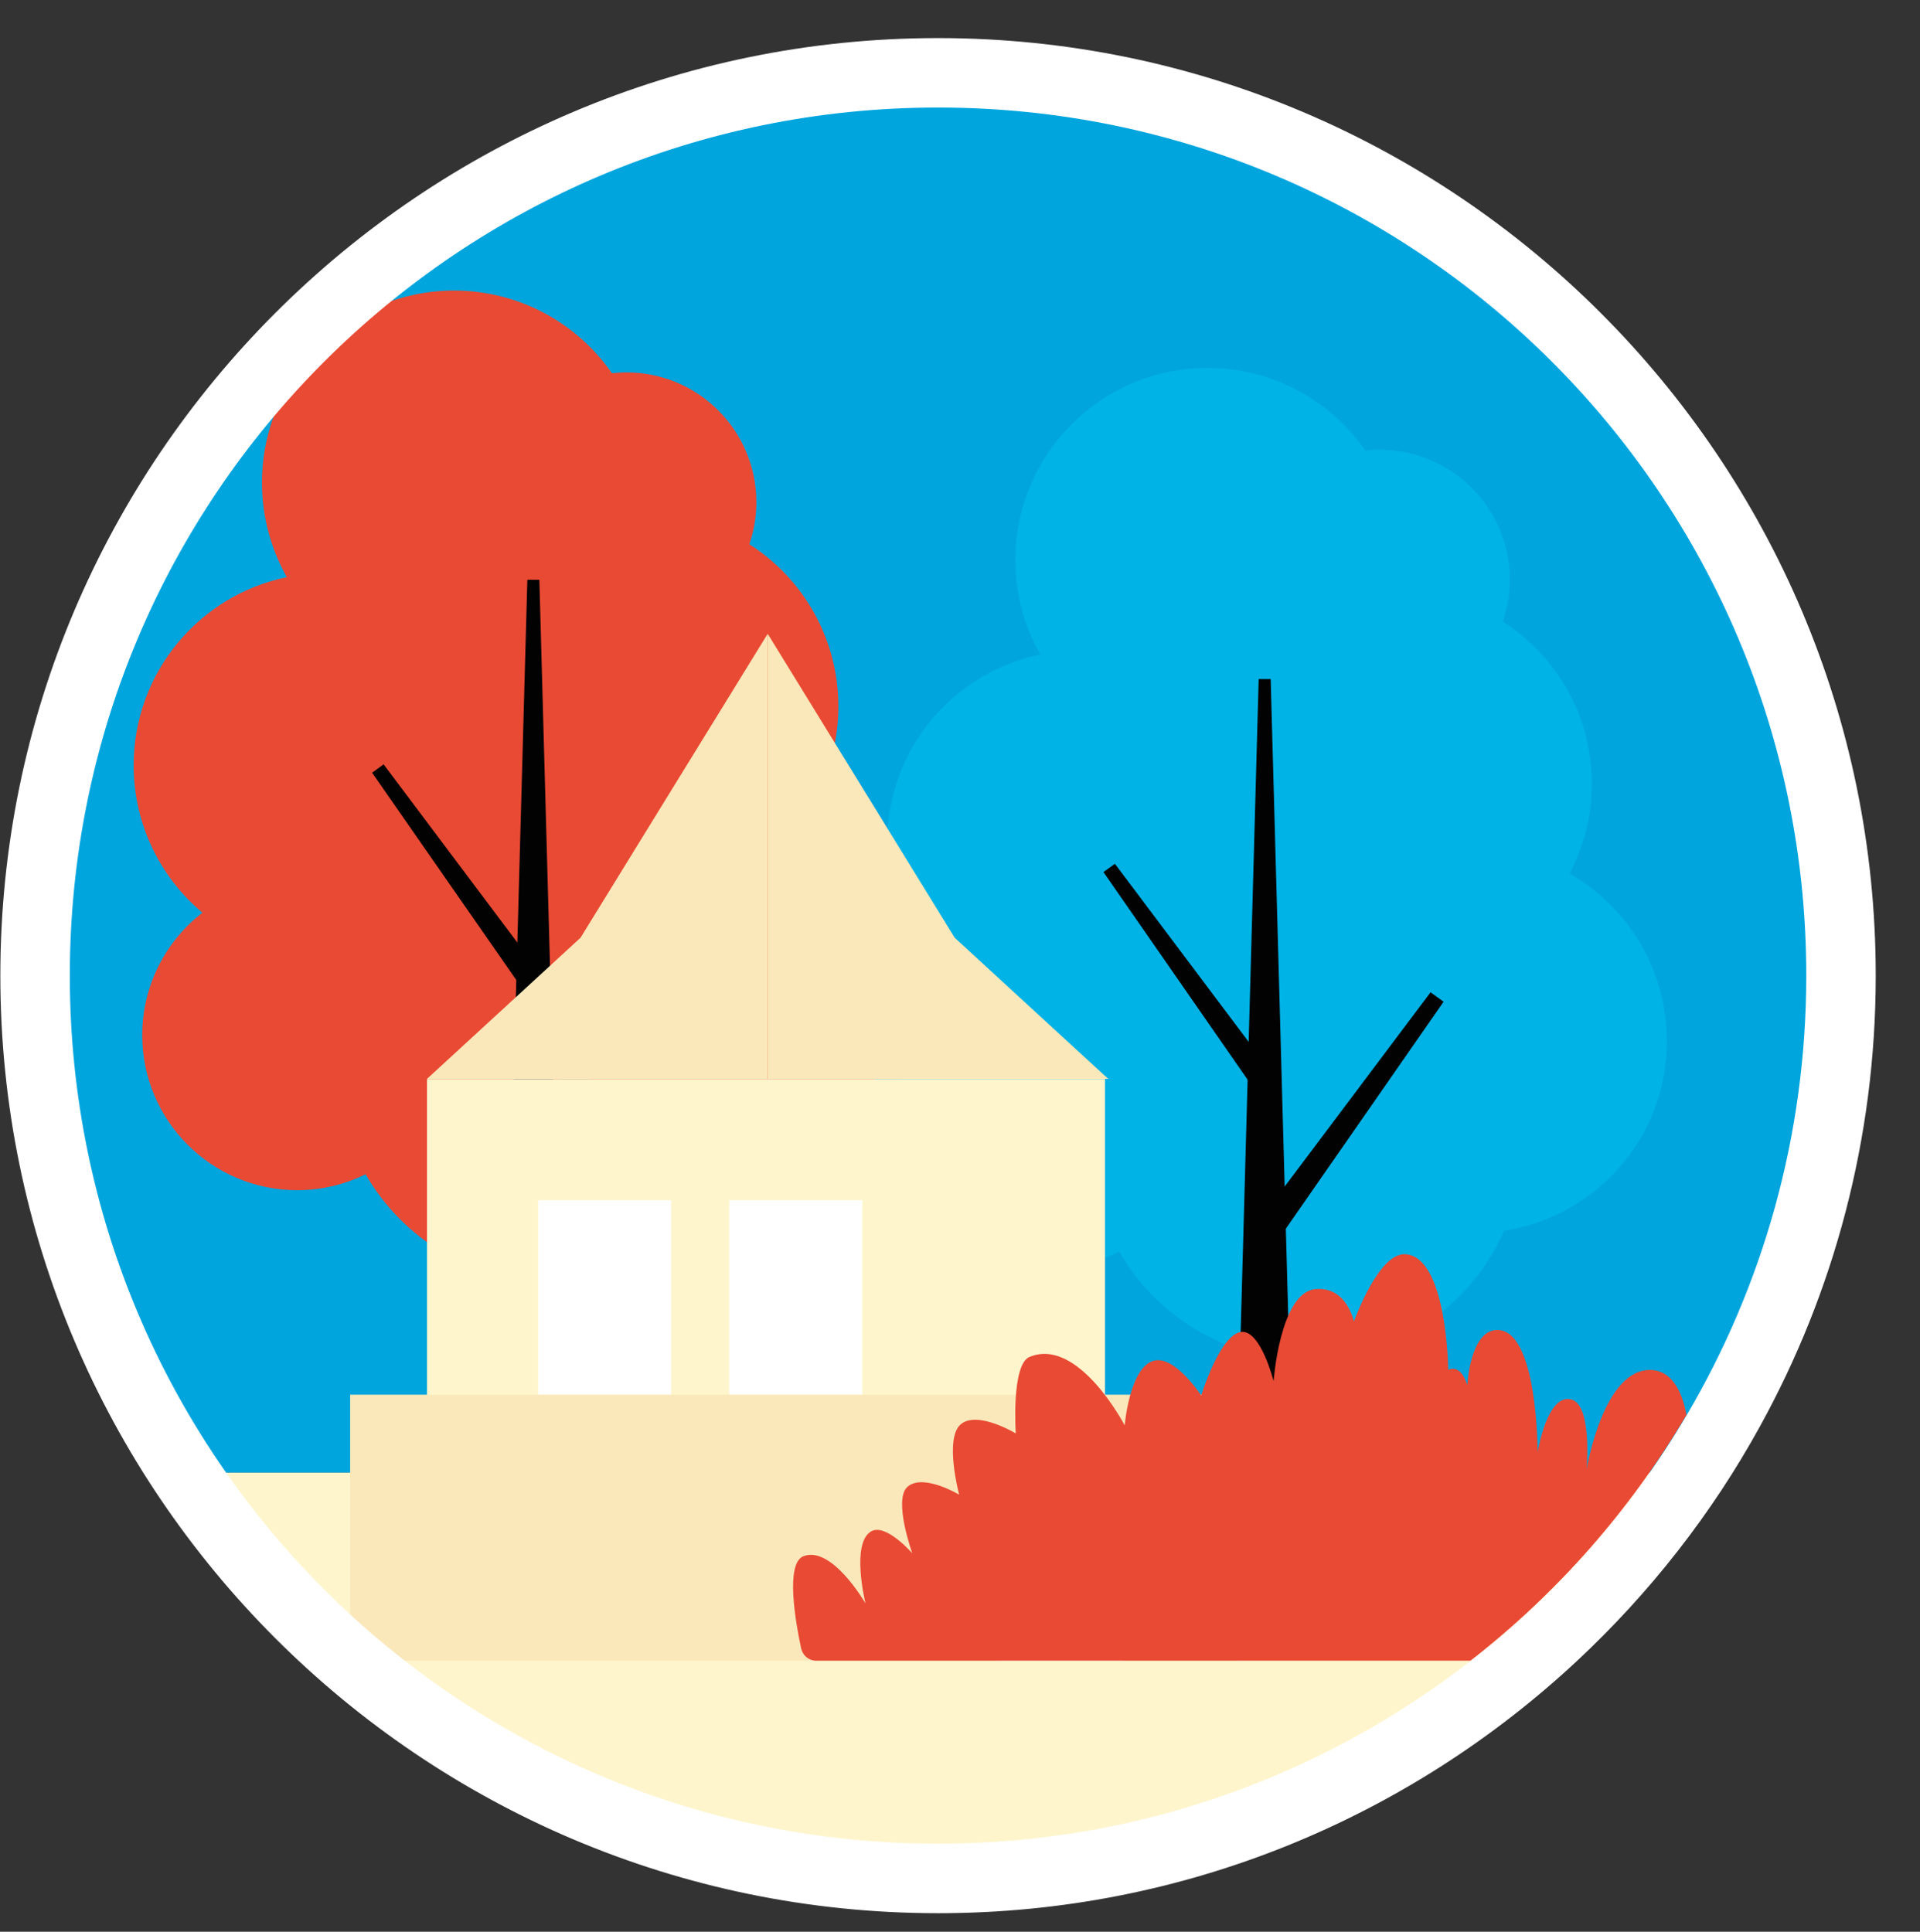
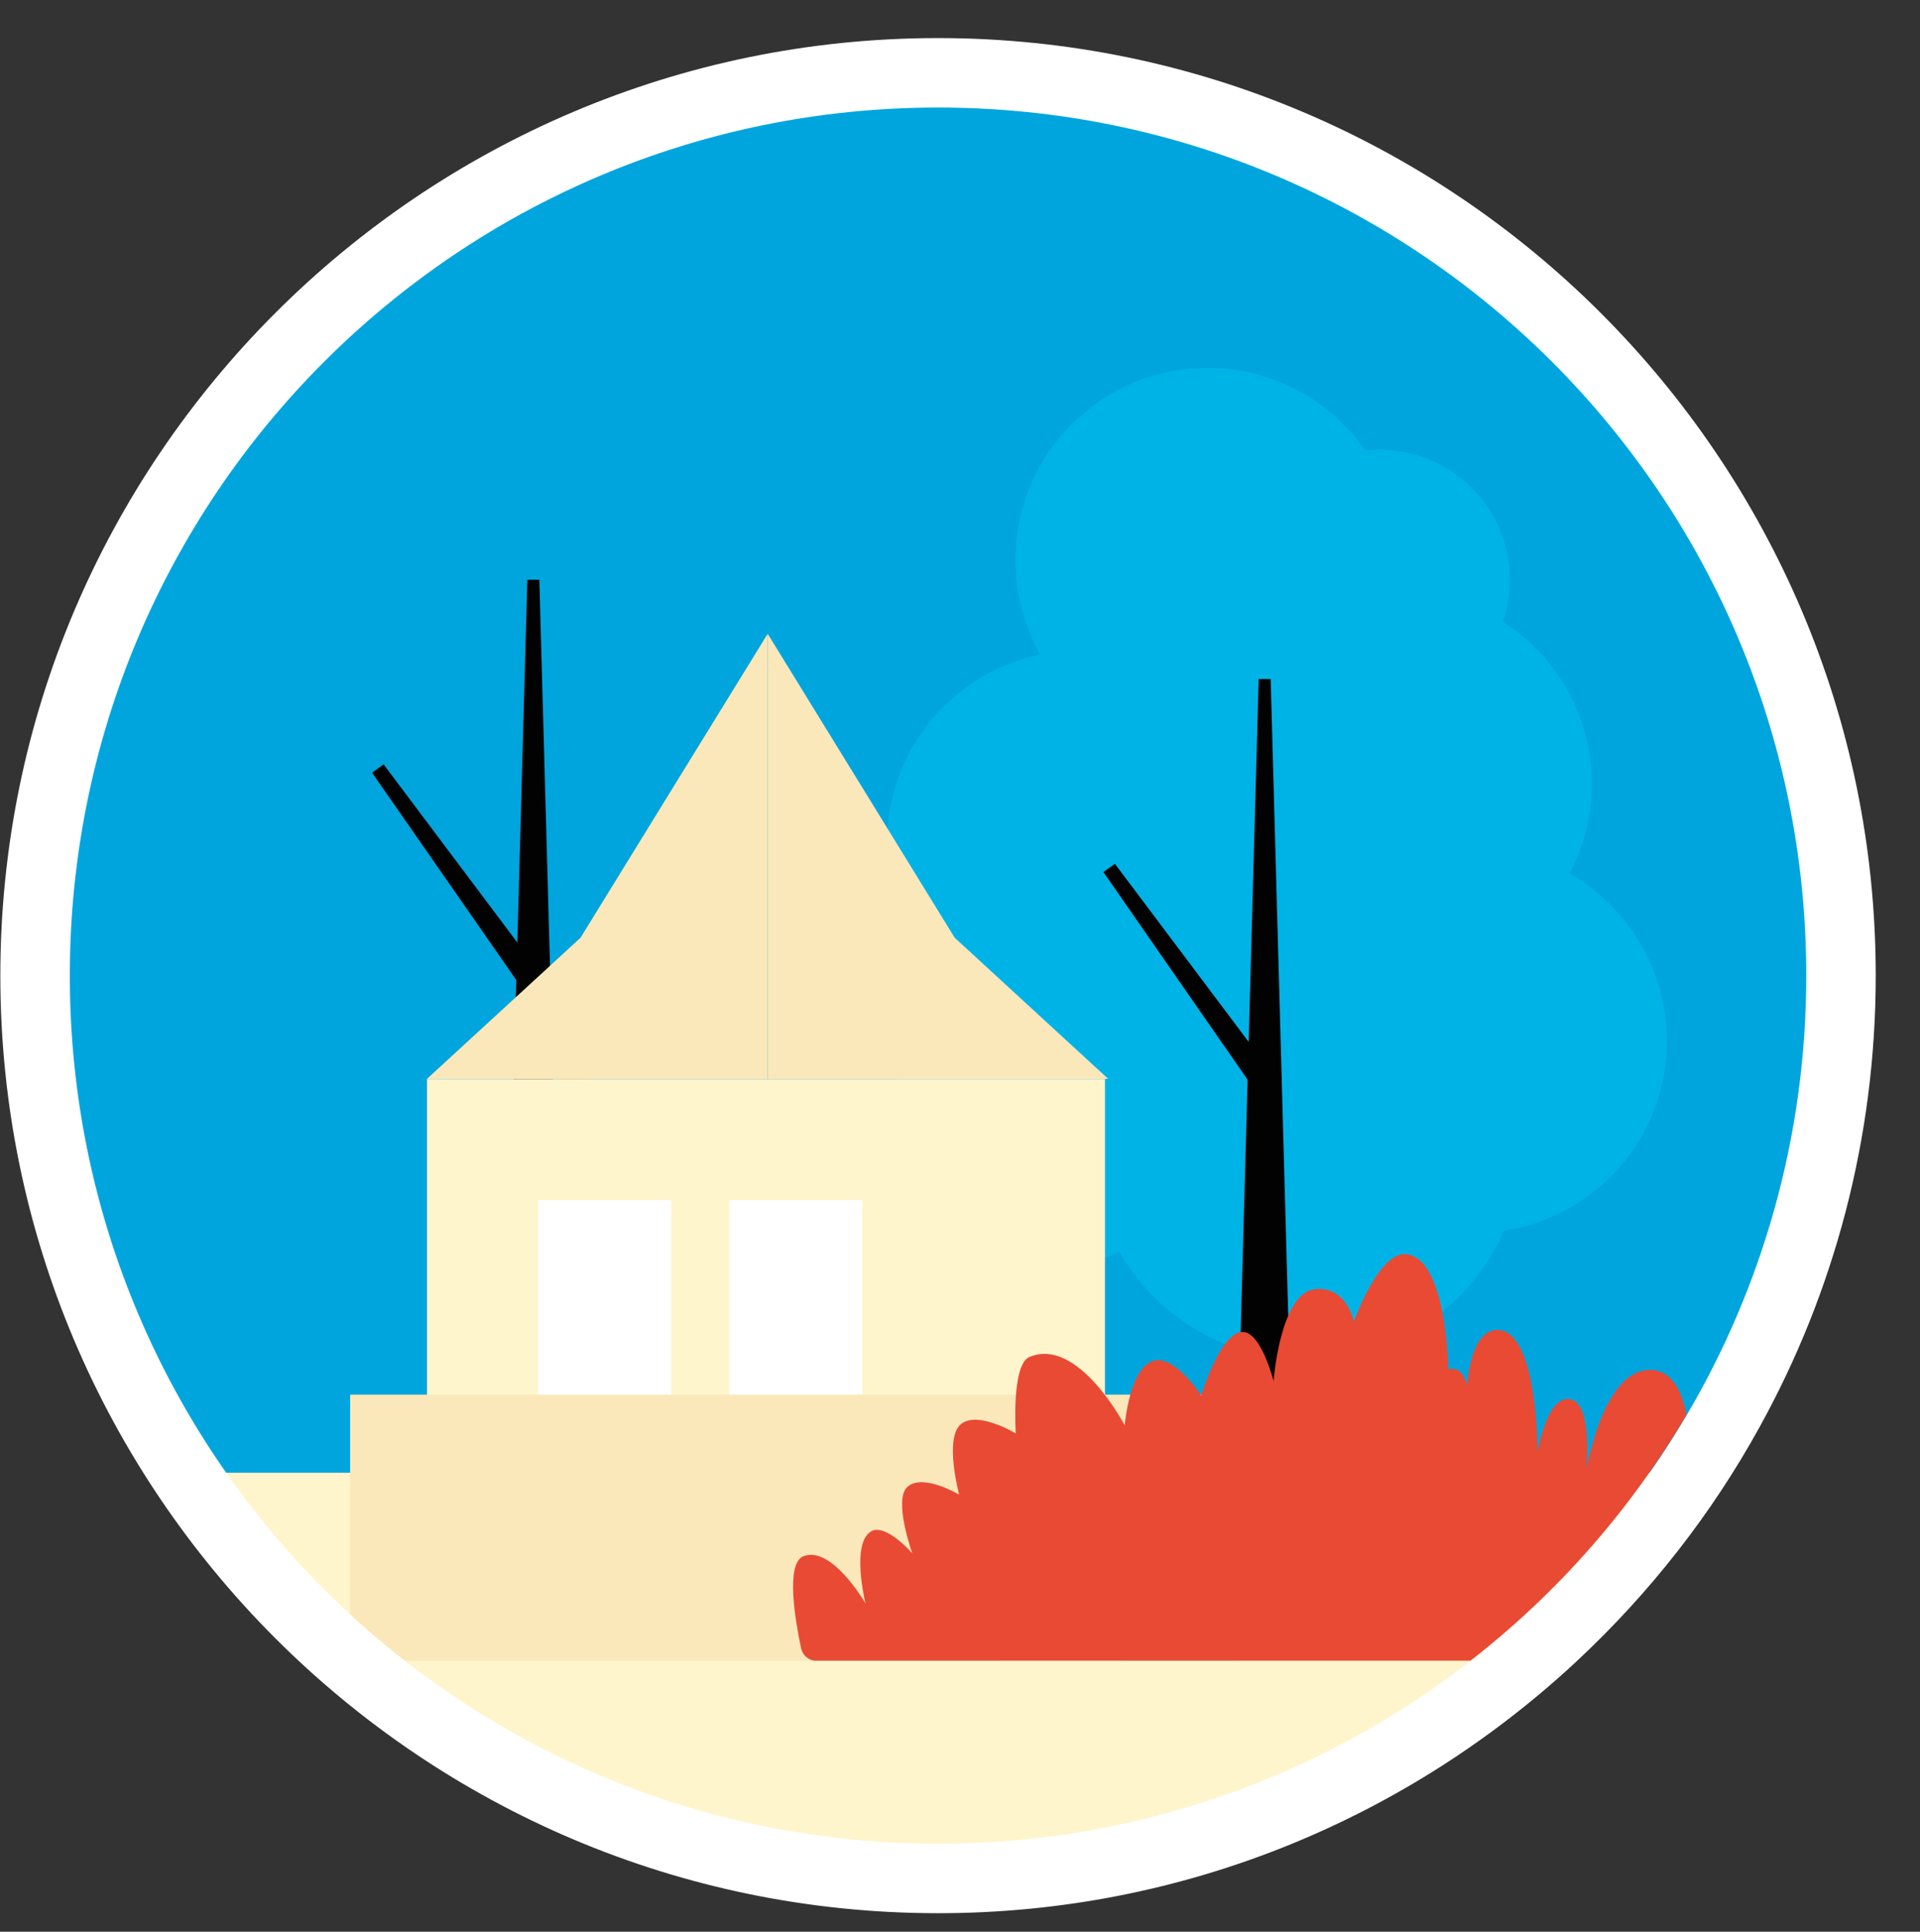
<svg xmlns="http://www.w3.org/2000/svg" id="Calque_1" viewBox="0 0 111.92 112.62">
  <rect x="0" y="0" width="111.92" height="112.62" fill="#333333" stroke="none" />
  <defs>
    <clipPath id="clippath">
      <rect x="2.61" y="3.3" width="109.31" height="109.31" style="fill:none;" />
    </clipPath>
    <clipPath id="clippath-1">
      <rect x="2.61" y="3.3" width="109.31" height="109.31" style="fill:none;" />
    </clipPath>
    <clipPath id="clippath-3">
      <rect width="109.31" height="109.31" style="fill:none;" />
    </clipPath>
    <clipPath id="clippath-4">
      <rect width="109.31" height="109.31" style="fill:none;" />
    </clipPath>
    <clipPath id="clippath-6">
-       <rect x="7.79" y="16.94" width="98.53" height="79.88" style="fill:none;" />
-     </clipPath>
+       </clipPath>
  </defs>
  <g style="clip-path:url(#clippath);">
    <path d="M108.81,57.96c0,29.3-23.75,53.05-53.05,53.05S2.7,87.26,2.7,57.96,26.45,4.91,55.75,4.91s53.05,23.75,53.05,53.05" style="fill:#fce6b2;" />
  </g>
  <g style="clip-path:url(#clippath-1);">
    <path d="M108.81,57.96c0,29.3-23.75,53.05-53.05,53.05S2.7,87.26,2.7,57.96,26.45,4.91,55.75,4.91s53.05,23.75,53.05,53.05" style="fill:#00a5de;" />
  </g>
  <g style="clip-path:url(#clippath-3);">
-     <path d="M72.8,85.86H11.39c2.15,4.07,5.25,7.91,9.33,11.3,17.87,14.82,47.55,15.38,66.29,1.25,4.85-3.66,8.48-7.95,10.91-12.55h-25.12Z" style="fill:#e94a34;" />
-   </g>
+     </g>
  <g style="clip-path:url(#clippath-4);">
    <path d="M72.8,85.86H11.39c2.15,4.07,5.25,7.91,9.33,11.3,17.87,14.82,47.55,15.38,66.29,1.25,4.85-3.66,8.48-7.95,10.91-12.55h-25.12Z" style="fill:#fff5cd;" />
  </g>
  <path d="M97.16,60.67c0-4.17-2.29-7.81-5.67-9.74.83-1.57,1.3-3.35,1.3-5.24,0-3.97-2.07-7.46-5.19-9.45.26-.77.41-1.59.41-2.44,0-4.18-3.39-7.58-7.58-7.58-.29,0-.57.02-.84.05-2.02-2.91-5.39-4.82-9.2-4.82-6.19,0-11.2,5.02-11.2,11.2,0,2,.53,3.88,1.45,5.51-5.1,1.05-8.93,5.56-8.93,10.97,0,3.45,1.56,6.53,4.01,8.59-2.13,1.65-3.51,4.23-3.51,7.14,0,4.99,4.05,9.04,9.04,9.04,1.43,0,2.78-.34,3.99-.93,2.17,3.77,6.24,6.31,10.91,6.31,5.15,0,9.58-3.1,11.53-7.53,5.38-.82,9.49-5.47,9.49-11.07" style="fill:#00b3e7;" />
  <rect x="7.79" y="16.94" width="98.53" height="79.88" style="fill:none;" />
-   <polygon points="72.72 72.06 74.01 72.99 84.15 58.4 83.39 57.85 72.72 72.06" style="fill:#020202;" />
  <polygon points="74.43 62.93 73.29 63.76 64.32 50.84 64.99 50.36 74.43 62.93" style="fill:#020202;" />
  <polygon points="75.46 90 71.98 90 73.37 39.59 74.07 39.59 75.46 90" style="fill:#020202;" />
  <g style="clip-path:url(#clippath-6);">
    <path d="M52.04,59.32c-.64-.93-.32-2.27-.32-2.27,0,0,1.36.18,2,1.11.64.93.32,2.27.32,2.27,0,0-1.36-.18-2-1.11" style="fill:#6e9429;" />
    <path d="M53.1,62.43c-.94.63-2.27.28-2.27.28,0,0,.2-1.36,1.14-1.99.94-.63,2.27-.28,2.27-.28,0,0-.2,1.36-1.14,1.99" style="fill:#6e9429;" />
    <path d="M53.24,56.16c0-4.17-2.29-7.81-5.67-9.74.83-1.57,1.3-3.35,1.3-5.24,0-3.97-2.07-7.46-5.19-9.45.26-.77.41-1.59.41-2.44,0-4.19-3.39-7.58-7.58-7.58-.29,0-.57.02-.84.05-2.02-2.91-5.39-4.82-9.2-4.82-6.19,0-11.2,5.02-11.2,11.2,0,2,.53,3.88,1.45,5.51-5.1,1.05-8.93,5.56-8.93,10.97,0,3.45,1.56,6.53,4.01,8.59-2.13,1.65-3.51,4.23-3.51,7.14,0,4.99,4.05,9.04,9.04,9.04,1.43,0,2.78-.34,3.98-.93,2.17,3.77,6.24,6.31,10.91,6.31,5.15,0,9.58-3.1,11.53-7.53,5.38-.82,9.49-5.47,9.49-11.07" style="fill:#e94a34;" />
  </g>
  <polygon points="30.09 66.27 31.38 67.2 41.52 52.61 40.77 52.06 30.09 66.27" style="fill:#856133;" />
  <polygon points="31.8 57.14 30.67 57.96 21.69 45.05 22.36 44.56 31.8 57.14" style="fill:#020202;" />
  <polygon points="32.83 84.21 29.35 84.21 30.74 33.8 31.44 33.8 32.83 84.21" style="fill:#020202;" />
  <rect x="24.89" y="62.91" width="39.52" height="33.91" style="fill:#fff5cd;" />
  <polygon points="44.75 36.95 33.84 54.67 24.89 62.9 44.75 62.9 44.75 36.95" style="fill:#fae8ba;" />
  <polygon points="44.75 36.95 55.65 54.67 64.6 62.9 44.75 62.9 44.75 36.95" style="fill:#fae8ba;" />
  <rect x="31.37" y="69.97" width="7.75" height="14.29" style="fill:#fff;" />
  <rect x="42.51" y="69.97" width="7.75" height="14.29" style="fill:#fff;" />
  <rect x="20.41" y="81.31" width="51.69" height="15.51" style="fill:#fae8ba;" />
  <rect x="58.27" y="84.74" width="7.19" height="12.08" style="fill:#fff;" />
-   <path d="M46.72,96.1c-.32-1.52-.93-4.96.13-5.37,1.64-.64,3.57,2.65,3.62,2.75-.02-.09-.85-3.51.33-4.2.85-.5,2.4,1.28,2.4,1.28,0,0-1.14-3.13-.28-3.88.9-.8,3.01.46,3.01.46,0,0-.86-3.24.08-4.09.96-.86,3.22.52,3.22.52,0,0-.27-4.01.8-4.46,2.84-1.19,5.55,3.99,5.55,3.99,0,0,.28-3.28,1.63-3.75,1.25-.43,2.83,2.01,2.83,2.01,0,0,1.1-3.61,2.36-3.71,1.12-.09,1.86,2.87,1.86,2.87,0,0,.37-5.13,2.41-5.36,1.84-.21,2.27,1.89,2.27,1.89,0,0,1.41-4,2.98-3.93,2.46.11,2.52,6.75,2.52,6.75,0,0,.67-.45,1.11.87,0,0,.16-3.11,1.68-3.2,2.44-.14,2.42,7.13,2.42,7.13,0,0,.54-3.39,1.93-3.09,1.25.27.93,3.94.92,4.11.03-.2,1.02-5.92,3.76-5.82,1.39.05,1.89,1.61,2.07,2.65,4.43-7.52,6.98-16.28,6.98-25.64,0-27.95-22.66-50.61-50.61-50.61S4.07,28.93,4.07,56.88s22.66,50.61,50.61,50.61c11.71,0,22.49-3.99,31.06-10.67h-38.15c-.42,0-.78-.3-.87-.72Z" style="fill:none;" />
+   <path d="M46.72,96.1c-.32-1.52-.93-4.96.13-5.37,1.64-.64,3.57,2.65,3.62,2.75-.02-.09-.85-3.51.33-4.2.85-.5,2.4,1.28,2.4,1.28,0,0-1.14-3.13-.28-3.88.9-.8,3.01.46,3.01.46,0,0-.86-3.24.08-4.09.96-.86,3.22.52,3.22.52,0,0-.27-4.01.8-4.46,2.84-1.19,5.55,3.99,5.55,3.99,0,0,.28-3.28,1.63-3.75,1.25-.43,2.83,2.01,2.83,2.01,0,0,1.1-3.61,2.36-3.71,1.12-.09,1.86,2.87,1.86,2.87,0,0,.37-5.13,2.41-5.36,1.84-.21,2.27,1.89,2.27,1.89,0,0,1.41-4,2.98-3.93,2.46.11,2.52,6.75,2.52,6.75,0,0,.67-.45,1.11.87,0,0,.16-3.11,1.68-3.2,2.44-.14,2.42,7.13,2.42,7.13,0,0,.54-3.39,1.93-3.09,1.25.27.93,3.94.92,4.11.03-.2,1.02-5.92,3.76-5.82,1.39.05,1.89,1.61,2.07,2.65,4.43-7.52,6.98-16.28,6.98-25.64,0-27.95-22.66-50.61-50.61-50.61s22.66,50.61,50.61,50.61c11.71,0,22.49-3.99,31.06-10.67h-38.15c-.42,0-.78-.3-.87-.72Z" style="fill:none;" />
  <path d="M.02,56.88C.02,26.75,24.53,2.23,54.66,2.22H.02v109.31h54.64C24.53,111.53.02,87.01.02,56.88Z" style="fill:none;" />
  <path d="M54.69,2.22c30.13.01,54.64,24.53,54.64,54.66,0,9.52-2.45,18.48-6.75,26.28.8,2.35-2.3,6.81-2.34,6.87.05-.02,3.79-1.64,5.65-1.02,1.61.53-1.88,5.9-2.9,7.41,0,0,0,0,0,0-.11.16-.26.28-.44.34-.09.03-.19.05-.29.05h-10.33c-9.77,9.12-22.86,14.71-37.24,14.72h54.64V2.22h-54.64Z" style="fill:none;" />
  <path d="M98.31,82.52c-.18-1.03-.68-2.6-2.07-2.65-2.74-.1-3.73,5.62-3.76,5.82.02-.17.33-3.84-.92-4.11-1.39-.3-1.93,3.09-1.93,3.09,0,0,.02-7.27-2.42-7.13-1.52.09-1.68,3.2-1.68,3.2-.43-1.31-1.11-.87-1.11-.87,0,0-.06-6.64-2.52-6.75-1.56-.07-2.98,3.93-2.98,3.93,0,0-.42-2.09-2.27-1.89-2.04.23-2.41,5.36-2.41,5.36,0,0-.74-2.95-1.86-2.87-1.26.1-2.36,3.71-2.36,3.71,0,0-1.58-2.44-2.83-2.01-1.36.47-1.63,3.75-1.63,3.75,0,0-2.7-5.18-5.55-3.99-1.07.45-.8,4.46-.8,4.46,0,0-2.26-1.37-3.22-.52-.95.84-.08,4.09-.08,4.09,0,0-2.1-1.26-3.01-.46-.85.75.28,3.88.28,3.88,0,0-1.55-1.78-2.4-1.28-1.18.69-.35,4.11-.33,4.2-.05-.09-1.98-3.39-3.62-2.75-1.06.42-.46,3.85-.13,5.37.09.42.45.72.87.72h38.15c5.04-3.92,9.31-8.77,12.57-14.3Z" style="fill:#e94a34;" />
  <path d="M54.69,2.22h-.04C24.53,2.23.02,26.75.02,56.88s24.51,54.65,54.64,54.66h.04c14.38,0,27.47-5.6,37.24-14.72,4.23-3.95,7.84-8.55,10.65-13.66,4.3-7.8,6.75-16.76,6.75-26.28,0-30.13-24.51-54.65-54.64-54.66ZM98.31,82.52c-3.26,5.53-7.53,10.38-12.57,14.3-8.58,6.68-19.35,10.67-31.06,10.67-27.95,0-50.61-22.66-50.61-50.61S26.72,6.27,54.68,6.27s50.61,22.66,50.61,50.61c0,9.36-2.55,18.12-6.98,25.64Z" style="fill:#fff;" />
  <path d="M76.52,89.88c-.3,1.04-.46,2.11-.47,3.19.29-.37.56-.76.85-1.11.24-.29.51-.5.66-.86.05-.12.09-.26.02-.37-.07-.12-.23-.15-.36-.11-.13.04-.23.14-.33.23.32-.62.49-1.31.52-2.01,0-.24-.04-.54-.28-.6-.2-.06-.39.12-.52.28-.29.39-.5.85-.6,1.34-.07-.2-.14-.42-.3-.56-.16-.15-.42-.2-.58-.06-.38.34,0,1.46.1,1.86.18.66.44,1.3.7,1.94.02-1.08.18-2.16.48-3.2.02-.07.14-.04.12.03" style="fill:#e94a34;" />
  <rect x="7.79" y="16.94" width="98.53" height="79.88" style="fill:none;" />
</svg>